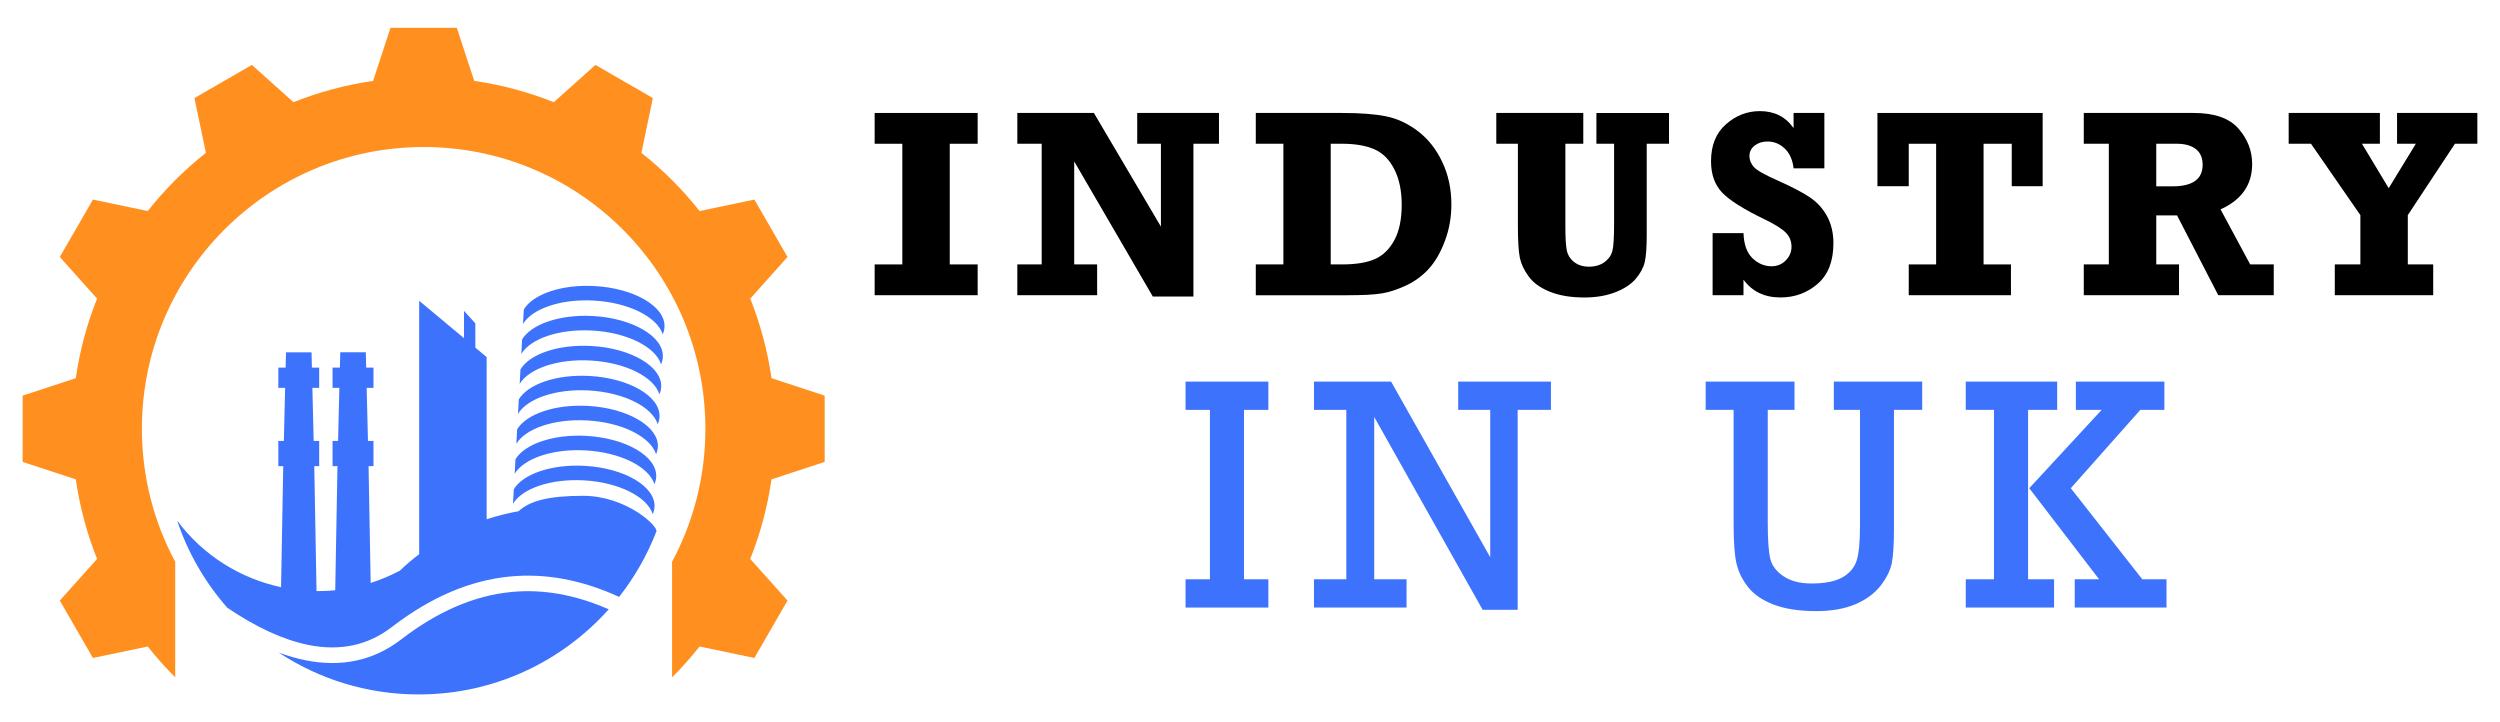
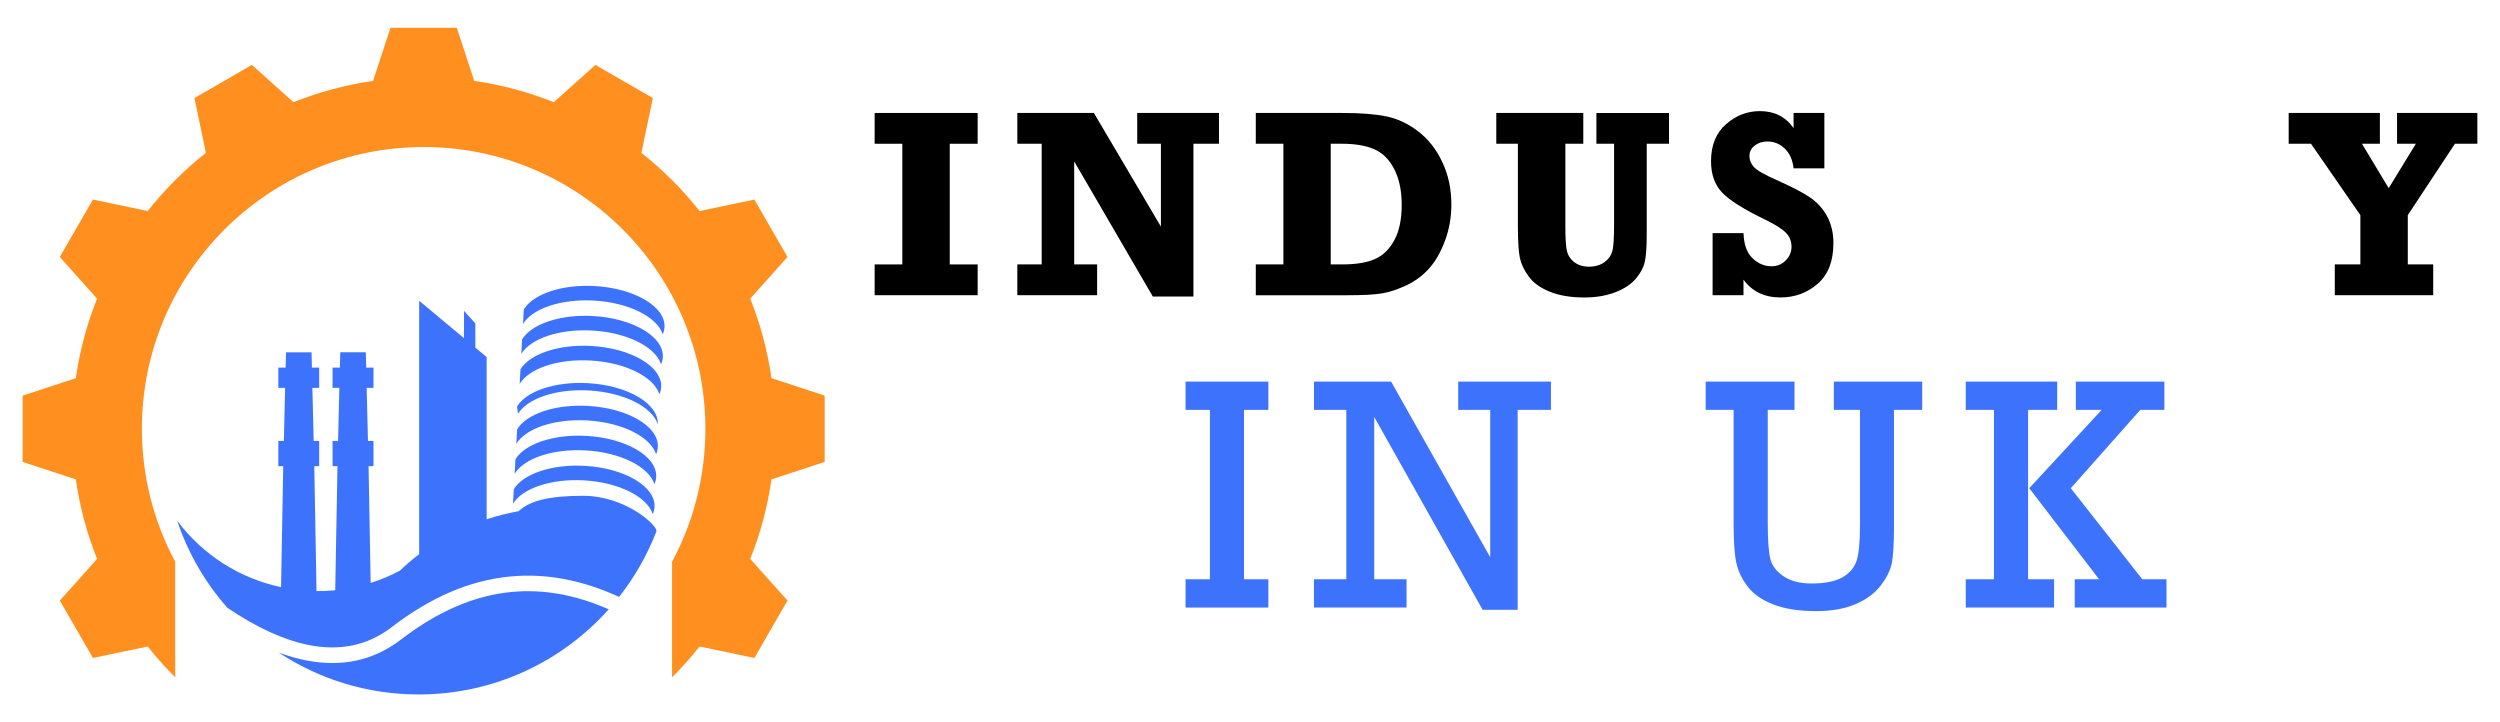
<svg xmlns="http://www.w3.org/2000/svg" version="1.1" id="Calque_1" x="0px" y="0px" width="225px" height="65px" viewBox="0 0 225 65" enable-background="new 0 0 225 65" xml:space="preserve">
  <g>
    <g>
      <g>
        <path fill="#3D72FC" d="M108.893,52.136V36.889h-2.193v-2.545h7.453v2.545h-2.193v15.247h2.193v2.544h-7.453v-2.544H108.893z" />
        <path fill="#3D72FC" d="M121.168,52.136V36.889h-2.91v-2.545h6.941l8.922,15.809V36.889h-2.883v-2.545h8.348v2.545h-2.996v17.993     h-3.152l-9.758-17.356v14.61h2.91v2.544h-8.332v-2.544H121.168z" />
        <path fill="#3D72FC" d="M159.098,36.889v10.173c0,1.578,0.08,2.67,0.242,3.276c0.158,0.605,0.561,1.116,1.205,1.542     c0.645,0.425,1.475,0.634,2.486,0.634c1.207,0,2.133-0.183,2.777-0.547c0.641-0.363,1.068-0.858,1.279-1.478     s0.314-1.713,0.314-3.279V36.889h-2.357v-2.545h7.953v2.545h-2.539v10.628c0,1.431-0.064,2.472-0.188,3.122     c-0.119,0.645-0.449,1.324-0.984,2.03s-1.289,1.271-2.268,1.697c-0.975,0.421-2.158,0.634-3.549,0.634     c-1.539,0-2.824-0.195-3.848-0.59c-1.021-0.395-1.793-0.923-2.307-1.59c-0.518-0.662-0.861-1.368-1.033-2.118     c-0.172-0.751-0.256-1.913-0.256-3.492V36.889h-2.514v-2.545h7.996v2.545H159.098z" />
        <path fill="#3D72FC" d="M179.457,52.136V36.889h-2.539v-2.545h8.229v2.545h-2.619v15.247h2.338v2.544h-7.947v-2.544H179.457z      M182.633,43.939l6.518-7.051h-2.324v-2.545h7.967v2.545h-2.164l-6.258,7.051l6.434,8.196h2.18v2.544h-8.26v-2.544h2.193     L182.633,43.939z" />
      </g>
      <g>
        <path d="M78.719,26.569v-2.771h2.49v-10.86h-2.49v-2.771h9.27v2.771h-2.512v10.86h2.512v2.771H78.719z" />
        <path d="M91.559,26.569v-2.771h2.193v-10.86h-2.193v-2.771h6.891l6.033,10.229v-7.459h-2.133v-2.771h7.357v2.771h-2.299v13.751     h-3.654l-7.076-12.16v9.27h2.064v2.771H91.559z" />
        <path d="M113.021,26.569v-2.771h2.484v-10.86h-2.484v-2.771h7.768c1.639,0,2.955,0.099,3.951,0.302     c0.998,0.197,1.955,0.642,2.865,1.33c0.912,0.689,1.645,1.611,2.193,2.766c0.551,1.155,0.826,2.436,0.826,3.843     c0,1.14-0.191,2.229-0.578,3.265c-0.385,1.031-0.863,1.864-1.434,2.496c-0.57,0.635-1.25,1.137-2.043,1.513     c-0.795,0.371-1.525,0.614-2.189,0.723c-0.664,0.112-1.689,0.166-3.082,0.166H113.021z M119.764,23.798h1.025     c1.246,0,2.229-0.162,2.957-0.483c0.725-0.321,1.307-0.889,1.748-1.705c0.439-0.811,0.66-1.878,0.66-3.188     c0-1.252-0.223-2.313-0.666-3.186c-0.443-0.874-1.043-1.473-1.803-1.805c-0.758-0.328-1.723-0.494-2.896-0.494h-1.025V23.798z" />
        <path d="M134.666,12.938v-2.771h7.83v2.771h-1.613v7.419c0,0.988,0.037,1.7,0.121,2.138c0.082,0.436,0.303,0.795,0.656,1.08     c0.354,0.281,0.805,0.426,1.346,0.426c0.559,0,1.02-0.138,1.393-0.404c0.367-0.267,0.604-0.599,0.713-0.999     c0.104-0.404,0.156-1.22,0.156-2.453v-7.206h-1.592v-2.771h6.535v2.771h-2.006v8.209c0,1.114-0.059,1.924-0.178,2.434     c-0.115,0.508-0.389,1.01-0.811,1.509c-0.426,0.501-1.041,0.905-1.846,1.215c-0.809,0.311-1.734,0.468-2.781,0.468     c-1.207,0-2.242-0.171-3.094-0.515c-0.852-0.342-1.488-0.795-1.902-1.362c-0.42-0.566-0.686-1.129-0.805-1.685     c-0.115-0.56-0.178-1.512-0.178-2.854v-7.419H134.666z" />
        <path d="M154.135,26.569V20.98h2.781c0.033,1.021,0.301,1.773,0.805,2.256c0.502,0.484,1.076,0.728,1.721,0.728     c0.502,0,0.928-0.175,1.273-0.524c0.348-0.351,0.521-0.764,0.521-1.232c0-0.505-0.172-0.926-0.51-1.268     c-0.34-0.344-0.957-0.733-1.854-1.172c-1.896-0.909-3.188-1.719-3.863-2.42s-1.016-1.644-1.016-2.834     c0-1.435,0.447-2.544,1.346-3.331c0.895-0.788,1.912-1.183,3.053-1.183c1.305,0,2.316,0.512,3.031,1.529v-1.362h2.77v4.986h-2.77     c-0.088-0.77-0.354-1.366-0.797-1.784c-0.443-0.423-0.961-0.634-1.549-0.634c-0.459,0-0.846,0.123-1.158,0.368     c-0.314,0.241-0.469,0.559-0.469,0.952c0,0.339,0.129,0.658,0.385,0.962c0.26,0.304,1.021,0.733,2.279,1.286     c1.213,0.543,2.143,1.03,2.791,1.467c0.645,0.438,1.158,1.004,1.537,1.697c0.375,0.697,0.566,1.505,0.566,2.414     c0,1.621-0.473,2.842-1.418,3.662c-0.941,0.815-2.057,1.228-3.35,1.228c-1.439,0-2.547-0.536-3.326-1.601v1.398H154.135z" />
-         <path d="M171.787,26.569v-2.771h2.465v-10.86h-2.465v3.821h-2.818v-6.592h14.869v6.592h-2.781v-3.821h-2.537v10.86h2.465v2.771     H171.787z" />
-         <path d="M204.637,23.798v2.771h-4.994l-3.707-7.181h-1.873v4.409h2.049v2.771h-8.572v-2.771h2.254v-10.86h-2.254v-2.771h9.893     c1.865,0,3.205,0.467,4.029,1.409c0.822,0.938,1.232,2,1.232,3.187c0,1.866-0.945,3.227-2.844,4.081l2.666,4.954H204.637z      M194.063,16.77h1.461c1.809,0,2.713-0.646,2.713-1.935c0-0.635-0.207-1.111-0.619-1.425c-0.414-0.317-0.982-0.473-1.705-0.473     h-1.85V16.77z" />
        <path d="M210.131,26.569v-2.771h2.303v-4.435l-4.445-6.426h-2.008v-2.771h8.209v2.771h-1.615l2.408,4l2.443-4h-1.691v-2.771     h7.227v2.771h-2.018l-4.242,6.426v4.435h2.287v2.771H210.131z" />
      </g>
    </g>
    <g>
      <g>
-         <path fill-rule="evenodd" clip-rule="evenodd" fill="#3D72FC" d="M54.784,54.837C50.586,59.539,44.48,62.5,37.681,62.5     c-4.654,0-8.984-1.389-12.6-3.772c0.823,0.306,1.627,0.539,2.411,0.695c3.222,0.646,6.109,0.05,8.604-1.868     c3.255-2.503,6.551-3.954,9.943-4.278C48.858,53.006,51.762,53.514,54.784,54.837 M46.77,34.552     c0.828-1.372,3.397-2.272,6.378-2.106c3.139,0.175,5.694,1.473,6.198,3.034c0.094-0.206,0.148-0.421,0.16-0.645     c0.104-1.843-2.713-3.498-6.286-3.697c-2.981-0.165-5.549,0.734-6.378,2.107L46.77,34.552z M46.619,37.248     c0.83-1.373,3.397-2.272,6.379-2.107c3.141,0.175,5.694,1.474,6.198,3.037c0.094-0.207,0.148-0.424,0.16-0.646     c0.104-1.843-2.711-3.498-6.285-3.695c-2.981-0.166-5.55,0.734-6.379,2.106L46.619,37.248z M46.47,39.945     c0.828-1.372,3.396-2.272,6.378-2.106c3.14,0.174,5.693,1.473,6.197,3.036c0.094-0.208,0.148-0.424,0.162-0.647     c0.102-1.843-2.713-3.497-6.287-3.696c-2.98-0.166-5.549,0.734-6.378,2.107L46.47,39.945z M46.32,42.642     c0.828-1.373,3.397-2.271,6.379-2.107c3.141,0.175,5.694,1.475,6.198,3.036c0.092-0.206,0.148-0.423,0.16-0.646     c0.102-1.844-2.711-3.497-6.287-3.696c-2.98-0.165-5.549,0.734-6.378,2.106L46.32,42.642z M46.169,45.339     c0.829-1.373,3.397-2.272,6.379-2.107c3.139,0.175,5.694,1.474,6.198,3.036c0.094-0.206,0.148-0.423,0.16-0.646     c0.102-1.843-2.711-3.497-6.286-3.696c-2.98-0.165-5.55,0.734-6.378,2.106L46.169,45.339z M47.069,29.157     c0.829-1.371,3.397-2.271,6.379-2.106c3.14,0.176,5.695,1.475,6.197,3.036c0.094-0.207,0.148-0.423,0.16-0.646     c0.104-1.843-2.711-3.499-6.285-3.696c-2.98-0.166-5.55,0.734-6.378,2.106L47.069,29.157z M28.487,53.2l-0.202-11.249h0.442     v-2.266H28.23l-0.116-4.777h0.613v-1.822h-0.656l-0.033-1.379h-1.15h-1.149l-0.034,1.379h-0.656v1.822h0.612l-0.115,4.777h-0.497     v2.266h0.442l-0.196,10.896c-3.653-0.782-7.012-2.852-9.351-5.988c0.977,2.92,2.526,5.577,4.514,7.84     c2.616,1.77,5.062,2.897,7.311,3.349c2.815,0.563,5.323,0.054,7.475-1.6c3.466-2.666,7.001-4.213,10.666-4.563     c3.179-0.305,6.436,0.29,9.811,1.836c1.387-1.767,2.52-3.741,3.344-5.87c0.252-0.446-2.688-3.229-6.591-3.229     c-3.154,0-4.834,0.479-5.8,1.387c-0.969,0.175-1.932,0.416-2.876,0.725V32.135l-1.017-0.849v-2.186l-1.021-1.121v2.456     l-4.034-3.364v22.806c-0.607,0.46-1.19,0.955-1.74,1.486c-0.856,0.453-1.735,0.818-2.626,1.103l-0.19-10.515h0.443v-2.266h-0.497     l-0.116-4.777h0.613v-1.822h-0.657l-0.033-1.379h-1.15h-1.149l-0.034,1.379H29.93v1.822h0.612l-0.115,4.777H29.93v2.266h0.442     l-0.201,11.172C29.61,53.18,29.047,53.204,28.487,53.2z M46.919,31.854c0.829-1.372,3.397-2.272,6.378-2.106     c3.14,0.174,5.695,1.473,6.199,3.036c0.092-0.207,0.146-0.424,0.16-0.646c0.102-1.843-2.711-3.498-6.286-3.697     c-2.98-0.164-5.55,0.734-6.379,2.107L46.919,31.854z" />
+         <path fill-rule="evenodd" clip-rule="evenodd" fill="#3D72FC" d="M54.784,54.837C50.586,59.539,44.48,62.5,37.681,62.5     c-4.654,0-8.984-1.389-12.6-3.772c0.823,0.306,1.627,0.539,2.411,0.695c3.222,0.646,6.109,0.05,8.604-1.868     c3.255-2.503,6.551-3.954,9.943-4.278C48.858,53.006,51.762,53.514,54.784,54.837 M46.77,34.552     c0.828-1.372,3.397-2.272,6.378-2.106c3.139,0.175,5.694,1.473,6.198,3.034c0.094-0.206,0.148-0.421,0.16-0.645     c0.104-1.843-2.713-3.498-6.286-3.697c-2.981-0.165-5.549,0.734-6.378,2.107L46.77,34.552z M46.619,37.248     c0.83-1.373,3.397-2.272,6.379-2.107c3.141,0.175,5.694,1.474,6.198,3.037c0.104-1.843-2.711-3.498-6.285-3.695c-2.981-0.166-5.55,0.734-6.379,2.106L46.619,37.248z M46.47,39.945     c0.828-1.372,3.396-2.272,6.378-2.106c3.14,0.174,5.693,1.473,6.197,3.036c0.094-0.208,0.148-0.424,0.162-0.647     c0.102-1.843-2.713-3.497-6.287-3.696c-2.98-0.166-5.549,0.734-6.378,2.107L46.47,39.945z M46.32,42.642     c0.828-1.373,3.397-2.271,6.379-2.107c3.141,0.175,5.694,1.475,6.198,3.036c0.092-0.206,0.148-0.423,0.16-0.646     c0.102-1.844-2.711-3.497-6.287-3.696c-2.98-0.165-5.549,0.734-6.378,2.106L46.32,42.642z M46.169,45.339     c0.829-1.373,3.397-2.272,6.379-2.107c3.139,0.175,5.694,1.474,6.198,3.036c0.094-0.206,0.148-0.423,0.16-0.646     c0.102-1.843-2.711-3.497-6.286-3.696c-2.98-0.165-5.55,0.734-6.378,2.106L46.169,45.339z M47.069,29.157     c0.829-1.371,3.397-2.271,6.379-2.106c3.14,0.176,5.695,1.475,6.197,3.036c0.094-0.207,0.148-0.423,0.16-0.646     c0.104-1.843-2.711-3.499-6.285-3.696c-2.98-0.166-5.55,0.734-6.378,2.106L47.069,29.157z M28.487,53.2l-0.202-11.249h0.442     v-2.266H28.23l-0.116-4.777h0.613v-1.822h-0.656l-0.033-1.379h-1.15h-1.149l-0.034,1.379h-0.656v1.822h0.612l-0.115,4.777h-0.497     v2.266h0.442l-0.196,10.896c-3.653-0.782-7.012-2.852-9.351-5.988c0.977,2.92,2.526,5.577,4.514,7.84     c2.616,1.77,5.062,2.897,7.311,3.349c2.815,0.563,5.323,0.054,7.475-1.6c3.466-2.666,7.001-4.213,10.666-4.563     c3.179-0.305,6.436,0.29,9.811,1.836c1.387-1.767,2.52-3.741,3.344-5.87c0.252-0.446-2.688-3.229-6.591-3.229     c-3.154,0-4.834,0.479-5.8,1.387c-0.969,0.175-1.932,0.416-2.876,0.725V32.135l-1.017-0.849v-2.186l-1.021-1.121v2.456     l-4.034-3.364v22.806c-0.607,0.46-1.19,0.955-1.74,1.486c-0.856,0.453-1.735,0.818-2.626,1.103l-0.19-10.515h0.443v-2.266h-0.497     l-0.116-4.777h0.613v-1.822h-0.657l-0.033-1.379h-1.15h-1.149l-0.034,1.379H29.93v1.822h0.612l-0.115,4.777H29.93v2.266h0.442     l-0.201,11.172C29.61,53.18,29.047,53.204,28.487,53.2z M46.919,31.854c0.829-1.372,3.397-2.272,6.378-2.106     c3.14,0.174,5.695,1.473,6.199,3.036c0.092-0.207,0.146-0.424,0.16-0.646c0.102-1.843-2.711-3.498-6.286-3.697     c-2.98-0.164-5.55,0.734-6.379,2.107L46.919,31.854z" />
      </g>
      <g>
        <path fill-rule="evenodd" clip-rule="evenodd" fill="#FF8F1F" d="M60.486,60.962c0.877-0.876,1.705-1.803,2.475-2.777     l4.932,1.032l1.436-2.49l0.109-0.186l1.438-2.49l-3.355-3.747c0.906-2.27,1.555-4.669,1.914-7.162l4.785-1.57v-2.875v-0.215     v-2.875l-4.785-1.57c-0.359-2.493-1.008-4.892-1.912-7.161l3.352-3.748l-1.438-2.49l-0.107-0.186l-1.436-2.49l-4.932,1.033     c-1.535-1.943-3.293-3.702-5.236-5.237l1.031-4.931l-2.49-1.438L56.08,7.281l-2.49-1.438l-3.747,3.354     c-2.271-0.905-4.669-1.556-7.161-1.915L41.111,2.5h-2.875H38.02h-2.874l-1.57,4.782c-2.492,0.359-4.893,1.01-7.162,1.915     l-3.746-3.354l-2.49,1.438l-0.187,0.107L17.5,8.826l1.032,4.931c-1.943,1.535-3.702,3.294-5.237,5.237l-4.93-1.033l-1.438,2.49     l-0.107,0.186l-1.438,2.49l3.354,3.748c-0.905,2.27-1.555,4.668-1.915,7.161l-4.783,1.57v2.875v0.215v2.876l4.783,1.569     c0.36,2.493,1.01,4.893,1.915,7.162l-3.354,3.747l1.437,2.49l0.108,0.186l1.437,2.49l4.931-1.032     c0.771,0.974,1.598,1.9,2.475,2.776v-10.4c-1.913-3.565-3-7.643-3-11.971c0-14.004,11.356-25.358,25.358-25.358     S63.486,24.586,63.486,38.59c0,4.328-1.086,8.405-3,11.971V60.962L60.486,60.962z" />
      </g>
    </g>
  </g>
</svg>